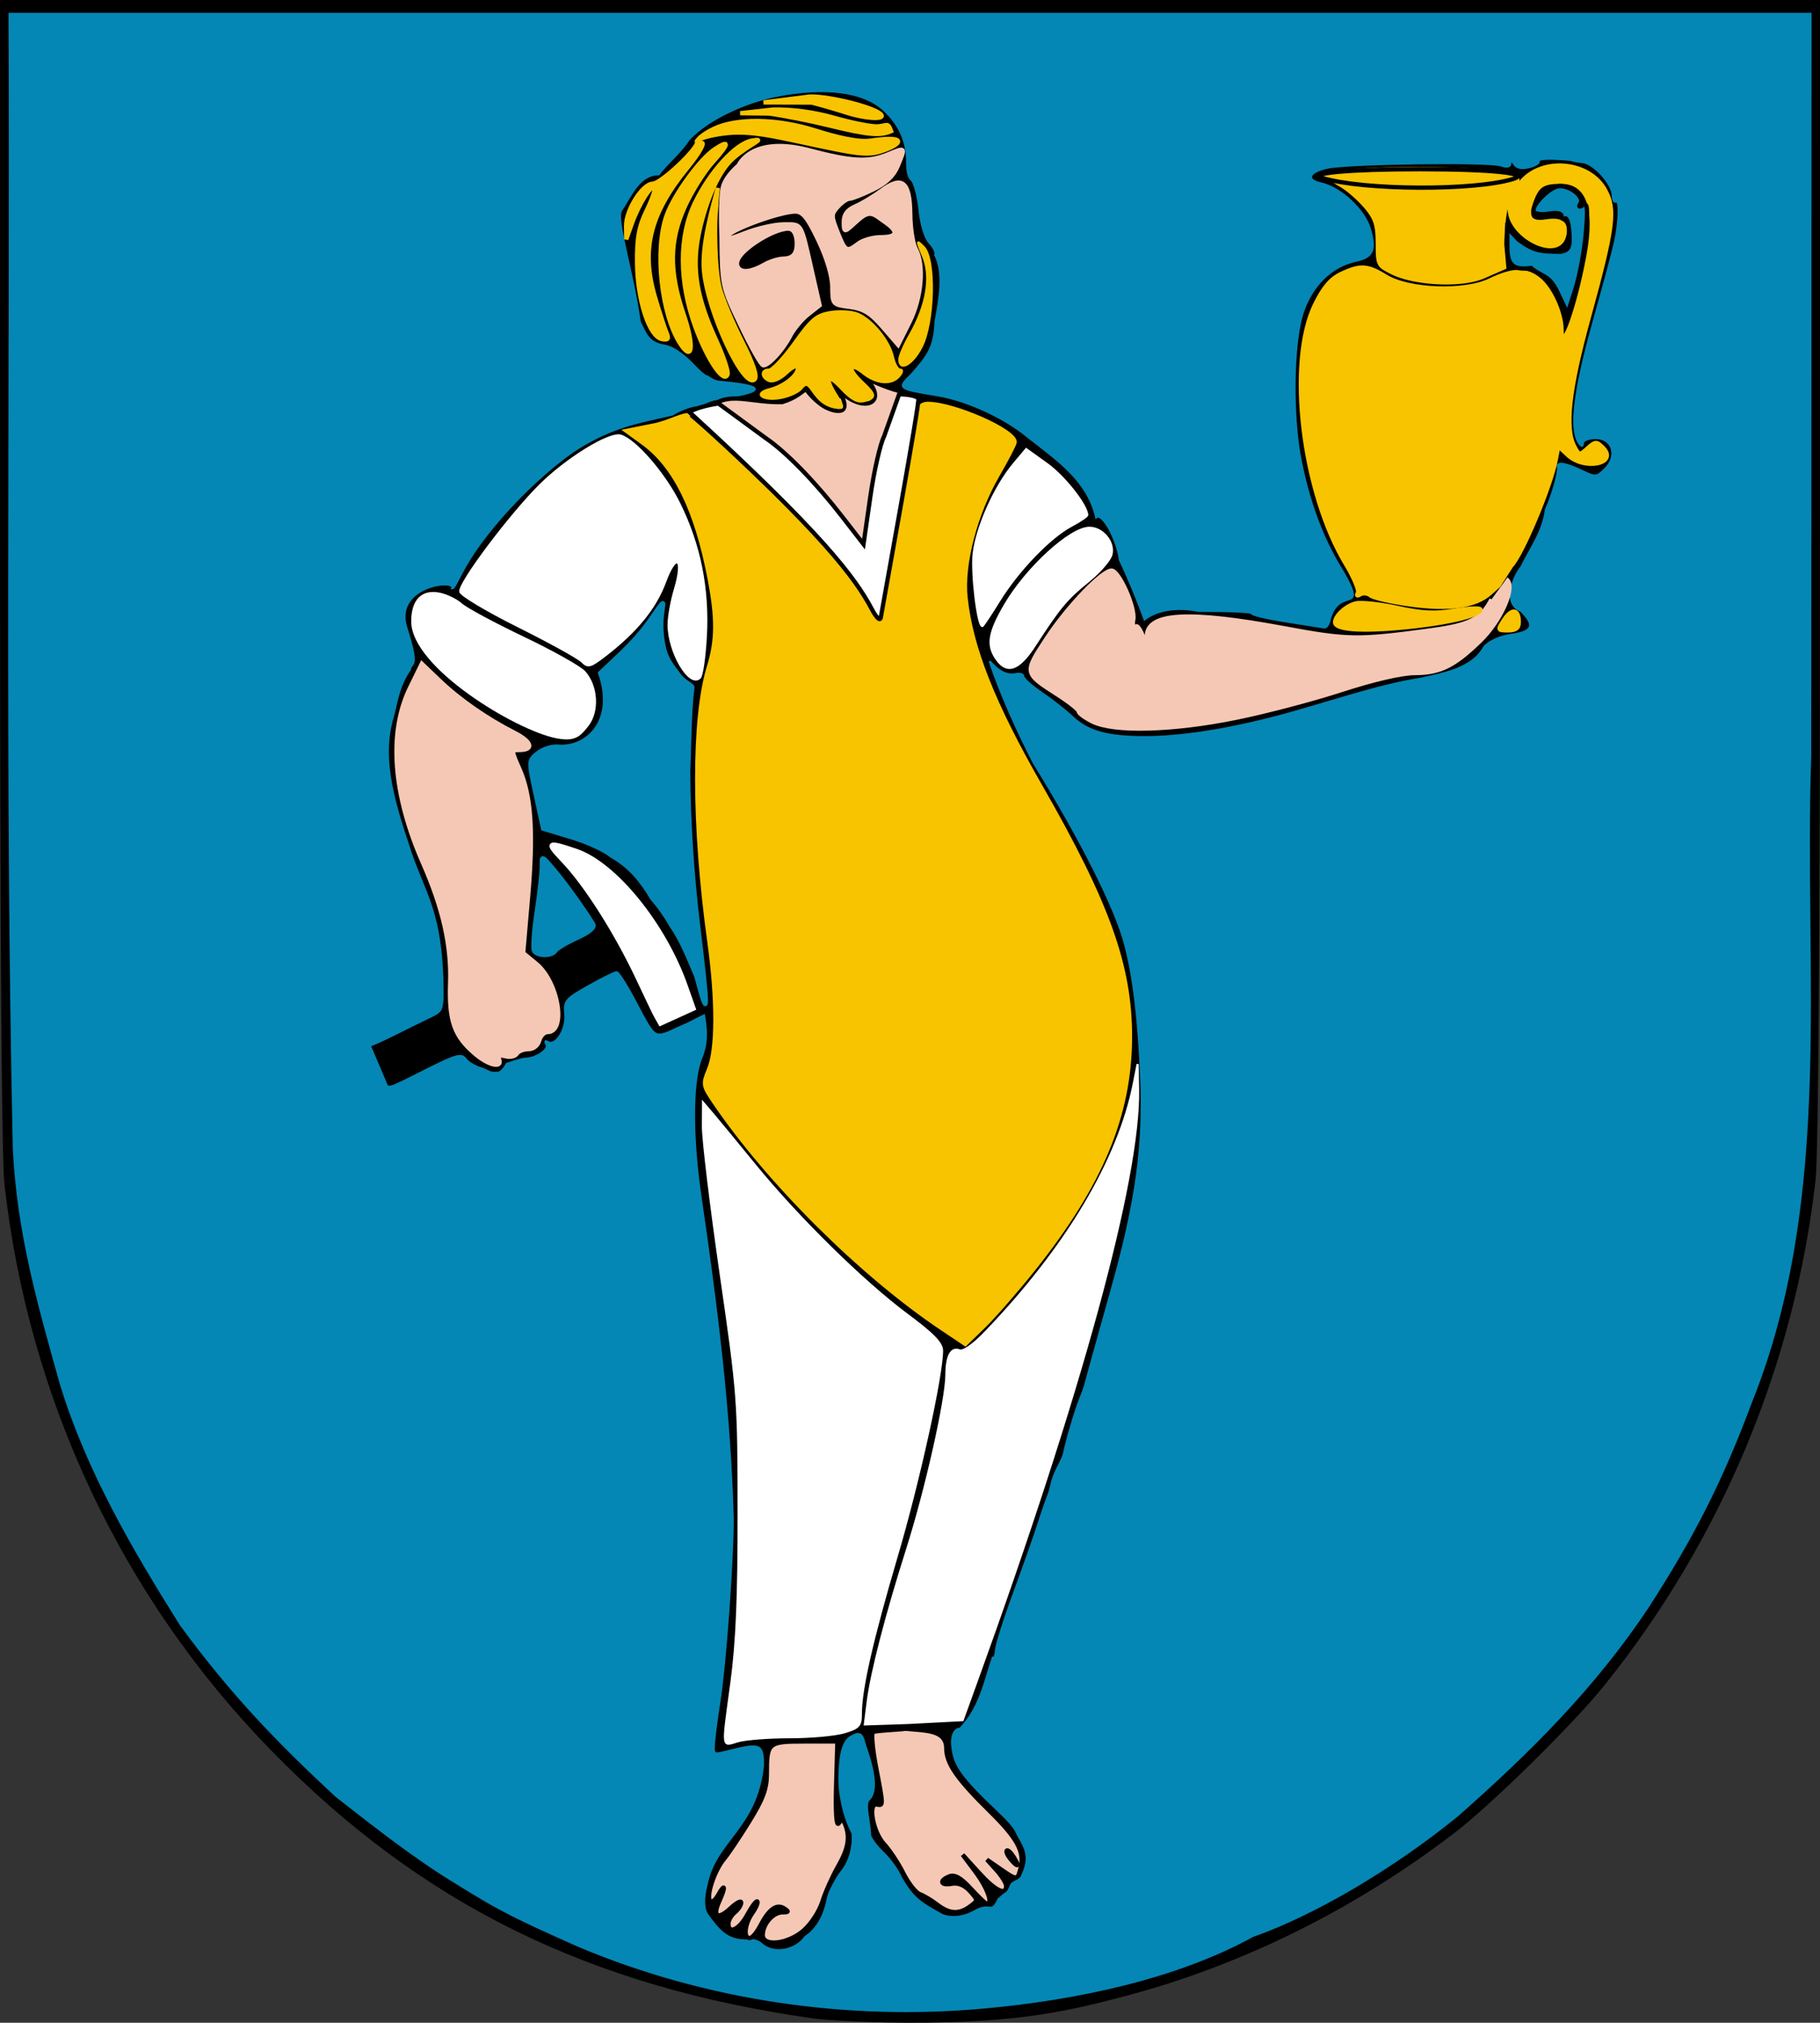
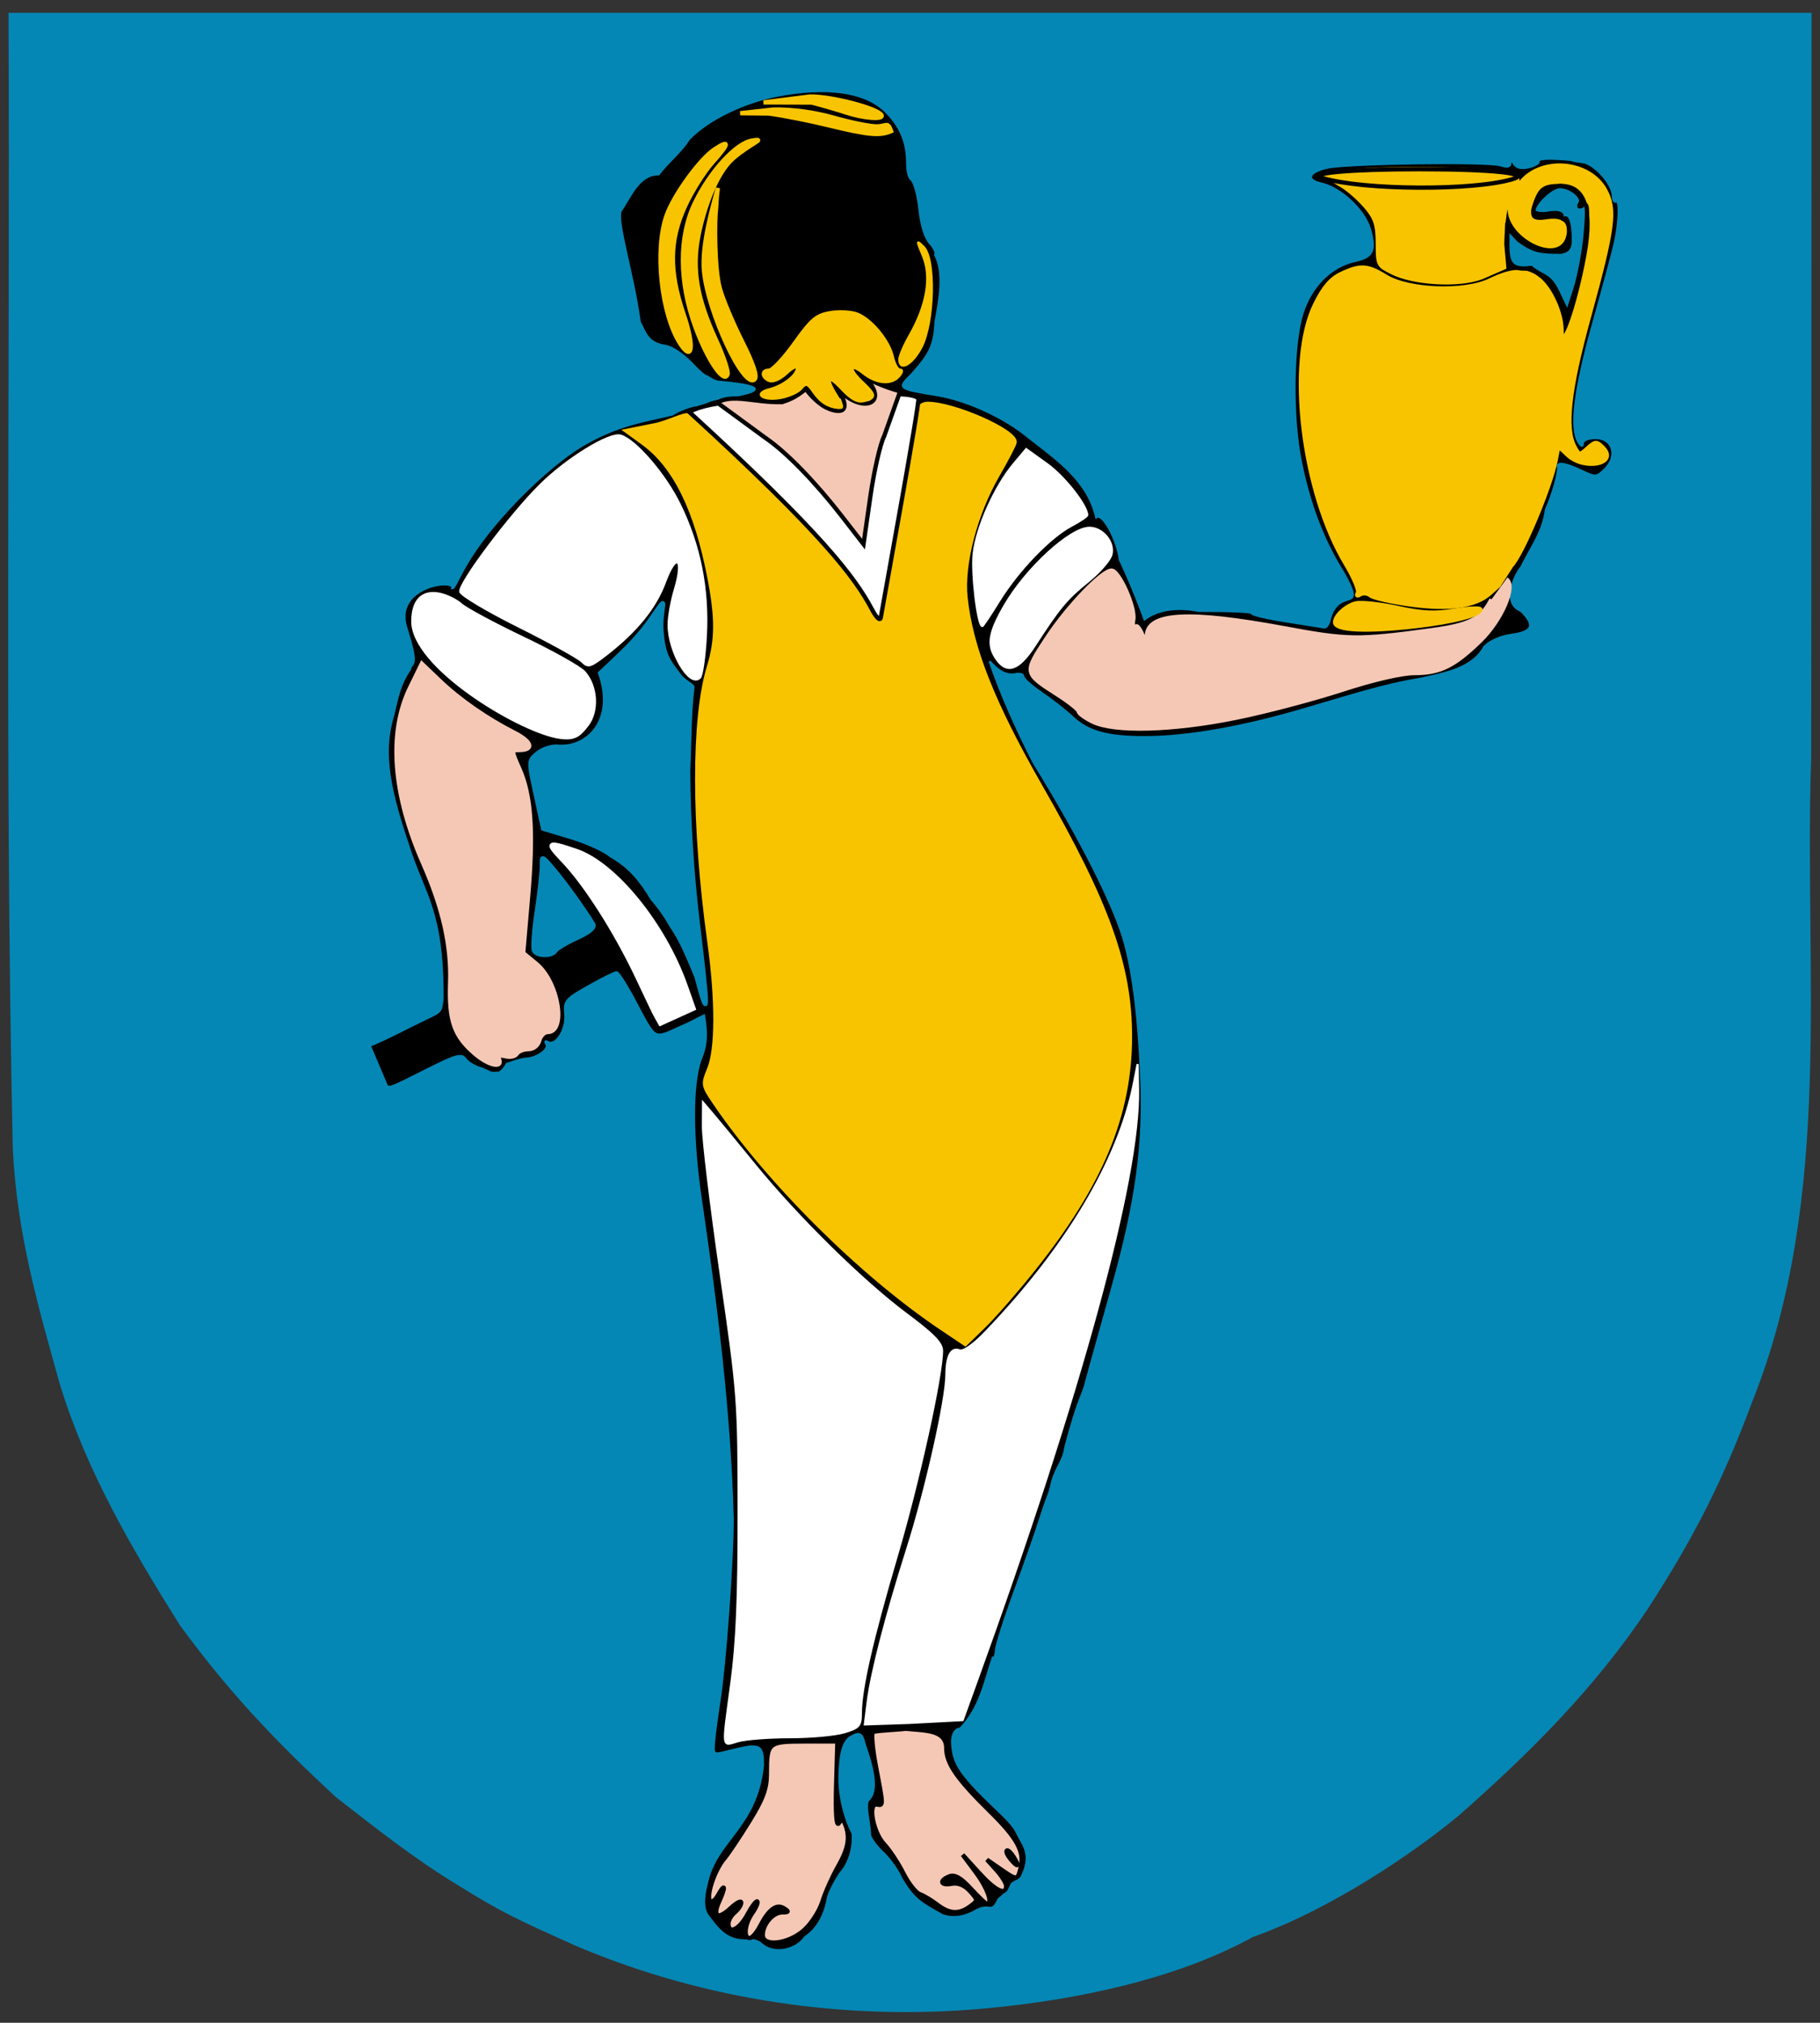
<svg xmlns="http://www.w3.org/2000/svg" xmlns:ns1="http://sodipodi.sourceforge.net/DTD/sodipodi-0.dtd" xmlns:ns2="http://www.inkscape.org/namespaces/inkscape" version="1.0" width="426" height="473.309" id="svg2" ns1:version="0.32" ns2:version="0.46" ns1:docname="POL_gmina_Koszęcin_COA.svg" ns2:output_extension="org.inkscape.output.svg.inkscape">
  <rect width="100%" height="100%" fill="#333333" stroke="none" />
  <ns1:namedview ns2:window-height="480" ns2:window-width="640" ns2:pageshadow="2" ns2:pageopacity="0.0" guidetolerance="10.0" gridtolerance="10.0" objecttolerance="10.0" borderopacity="1.0" bordercolor="#666666" pagecolor="#ffffff" id="base" showgrid="false" showguides="true" ns2:guide-bbox="true" />
  <defs id="defs5">
    <ns2:perspective ns1:type="inkscape:persp3d" ns2:vp_x="0 : 241.5 : 1" ns2:vp_y="0 : 1000 : 0" ns2:vp_z="432 : 241.5 : 1" ns2:persp3d-origin="216 : 161 : 1" id="perspective68" />
    <ns2:perspective id="perspective3499" ns2:persp3d-origin="372.04724 : 350.78739 : 1" ns2:vp_z="744.09448 : 526.18109 : 1" ns2:vp_y="0 : 1000 : 0" ns2:vp_x="0 : 526.18109 : 1" ns1:type="inkscape:persp3d" />
  </defs>
-   <path d="M 191,471.886 C 138.129,464.505 98.959,445.216 63.869,409.282 C 28.979,373.554 7.2,327.339 1.53,277 C 0.896,271.366 0.513,217.981 0.508,134.25 L 0.5,0.5 L 213,0.5 L 425.5,0.5 L 425.492,133.75 C 425.487,217.143 425.104,270.367 424.47,276 C 419.63,318.969 402.48,360.026 375.179,394 C 367.794,403.19 348.813,421.859 340,428.602 C 316.869,446.299 290.572,459.335 263.5,466.526 C 248.713,470.454 238.411,472.506 216.772,472.789 C 204.672,472.948 192.65,472.117 191,471.886 z" id="path2541" style="fill:#000000;stroke:#000000" ns1:nodetypes="csscccccsssssc" />
  <path d="M 230.5,469.471 C 251.794,467.532 275.177,462.642 293.068,452.786 C 307.557,447.708 325.939,436.84 340.877,424.67 C 357.532,410.018 372.837,394.834 385.355,376.073 C 396.115,359.451 402.776,346.331 409.735,327.655 C 428.844,279.773 421.68,227.256 423.45,176.996 C 423.498,119.164 423.496,61.332 423.52,3.5 C 283.18,3.5 142.84,3.5 2.5,3.5 C 2.862,91.941 1.583,180.408 3.496,268.828 C 4.478,288.67 9.388,305.531 14.502,323.797 C 20.688,344.08 31.592,362.604 42.544,380.052 C 54.457,396.29 65.216,407.396 78.898,420.098 C 88.637,427.683 97.447,434.631 107.037,440.439 C 117.532,446.998 121.136,448.66 135.403,455.035 C 165.172,467.585 198.25,472.439 230.5,469.471 z" id="path2539" style="fill:#0487b5;fill-opacity:1;stroke:#0487b5;stroke-opacity:1" />
  <path d="M 178.217,454.891 C 177.329,454.003 175.73,453.786 174.645,454.07 C 169.914,454.083 168.046,451.422 165.434,447.884 C 164.699,446.57 164.492,444.354 165.387,440.961 C 167.525,430.435 176.991,427.881 178.585,413.137 C 178.592,407.787 177.842,407.918 169.425,410.023 C 167.006,410.627 166.869,410.464 167.16,407.333 C 167.331,405.5 167.892,401.3 168.409,398 C 169.749,389.433 171.499,365.368 171.504,355.443 C 170.833,330.307 167.669,305.36 164.021,280.5 C 161.953,266.45 161.912,253.999 163.913,248.104 C 165.556,244.335 165.416,241.505 164.786,237.616 C 162.553,238.681 161.527,239.346 159.813,240.044 C 158.047,240.763 156.873,241.513 155.496,241.897 C 153.183,242.54 152.693,242.019 149.057,235.047 C 146.893,230.896 144.765,227.5 144.329,227.5 C 143.892,227.5 140.939,228.963 137.767,230.75 C 132.355,233.8 132.02,234.206 132.32,237.344 C 132.66,240.886 130.07,244.97 128.212,243.822 C 127.65,243.475 127.49,243.674 127.855,244.265 C 128.712,245.651 125.29,247.728 123.05,247.728 C 121.618,247.875 119.616,248.642 118.728,248.927 C 118.728,248.479 118.32,250.043 116.877,250.989 C 114.407,251.141 115.205,251.009 112.805,250.04 C 111.33,249.67 109.617,248.675 108.998,247.829 C 108.016,246.485 106.839,246.81 99.709,250.395 C 90.449,255.051 90.887,254.919 90.198,253.25 C 89.914,252.562 88.978,250.356 88.118,248.347 L 86.554,244.695 C 91.123,242.806 95.325,240.469 99.444,238.523 C 103.492,236.611 103.165,236.705 103.587,233.87 C 103.707,212.584 99.115,209.482 95.404,197.368 C 90.497,182.983 89.662,175.009 92.073,167.237 C 93.102,162.893 93.583,160.06 95.951,156.655 C 96.211,154.682 98.283,156.857 95.112,146.935 C 91.96,137.071 106.769,135.319 105.856,137.678 C 106.472,137.686 107.885,133.646 111.119,128.935 C 118.425,118.295 130.135,107.699 136.73,103.992 C 144.356,99.572 150.008,98.692 157.446,96.976 C 157.996,96.526 160.503,95.288 162.565,94.902 C 165.033,94.755 164.879,93.848 167.946,93.319 C 171.051,92.784 185.704,90.869 168.25,89.321 C 166.84,89.196 165.706,88.055 165.346,88.035 C 164.987,88.016 163.612,86.834 162.291,85.409 C 160.836,83.838 157.944,81.272 155.517,80.884 C 151.65,80.266 151.089,78.006 149.722,75.269 C 148.171,63.846 144.268,52.039 145.273,49.409 C 147.593,45.991 149.536,40.748 154.175,40.789 C 155.927,38.332 159.47,35.475 161.218,32.609 C 166.072,27.544 174.59,23.913 181.408,22.484 C 192.995,20.167 202.22,21.255 207.074,25.893 C 210.194,28.875 212.356,32.647 212.332,38.092 C 212.325,39.702 212.584,41.46 213.299,42.022 C 214.013,42.584 214.874,45.719 215.211,48.988 C 215.587,52.632 216.522,55.681 217.628,56.867 C 218.619,57.932 219.195,59.185 218.906,59.651 C 221.102,63.883 219.904,70.22 218.982,75.233 C 218.727,81.322 217.231,83.224 213.452,87.547 C 210.001,90.92 209.996,90.915 219.5,92.501 C 226.715,93.704 235.45,97.924 240.587,102.202 C 247.331,107.51 254.539,112.261 256.587,121.056 C 258.032,119.75 261.556,126.36 262.118,130.988 C 262.118,130.988 264.985,136.911 267.908,144.93 C 272.926,141.07 280.451,142.943 280.451,142.943 C 287.562,142.911 293.213,143.155 293.01,143.483 C 292.807,143.812 296.307,144.657 300.787,145.362 C 305.267,146.067 309.387,146.724 309.942,146.822 C 310.498,146.92 311.111,145.96 311.304,144.689 C 313.599,136.962 319.998,143.957 314.447,134 C 309.318,125.921 306.359,117.228 304.478,108 C 302.348,97.599 302.555,80.355 304.897,73.218 C 307.016,66.759 311.584,62.278 317.318,61.032 C 321.39,60.148 322.113,58.489 320.611,53.478 C 319.3,49.099 313.729,43.929 309.268,42.949 C 305.551,42.133 306.211,40.27 310.575,39.256 C 315.165,38.189 348.408,37.726 351.25,38.688 C 352.772,39.204 353.505,39.054 353.515,38.225 C 353.526,37.376 353.8,37.425 354.408,38.385 C 354.994,39.31 356.166,39.55 357.934,39.106 C 359.39,38.74 360.377,38.11 360.127,37.706 C 359.877,37.301 361.546,37.053 363.836,37.155 C 366.126,37.256 368,37.413 368,37.503 C 368,37.593 369.089,37.785 370.421,37.929 C 373.148,38.224 377.487,43.058 377.495,45.809 C 377.498,46.804 377.837,47.409 378.25,47.154 C 379.165,46.587 379.056,51.734 378.052,56.5 C 377.647,58.425 375.332,67.053 372.907,75.674 C 368.539,91.211 367.427,100.292 369.5,103.5 C 370.146,104.5 370.474,104.583 370.485,103.75 C 370.493,103.033 371.771,102.5 373.481,102.5 C 377.499,102.5 378.779,106.666 375.705,109.74 C 373.734,111.71 373.5,111.728 370.172,110.149 C 366.44,108.378 364.4,108.045 364.664,109.25 C 364.924,110.438 363.447,115.699 361.854,119.261 C 361.108,124.594 358.458,127.896 356.091,132.716 C 354.393,134.655 351.578,141.244 356.019,142.928 C 359.438,146.347 358.802,147.869 353.662,148.568 C 351.23,148.899 348.639,150.047 347.455,151.318 C 344.672,156.454 338.227,157.557 332.402,158.858 C 323.725,160.221 314.464,163.301 305.577,165.855 C 291.112,170.155 277.872,172.493 268,172.49 C 259.138,172.488 254.667,171.242 250.948,167.738 C 249.326,166.21 246.088,163.671 243.75,162.094 C 241.412,160.518 239.5,158.787 239.5,158.247 C 239.5,157.708 238.592,157.504 237.482,157.794 C 234.998,158.126 233.218,156.47 231.649,154.755 C 234.22,162.367 238.307,171.416 241.975,178.5 C 253.1,196.513 261.142,212.493 263.364,221 C 265.349,228.603 266.49,238.054 267.106,252 C 267.809,267.905 266.013,281.09 260.434,301 C 255.145,319.876 254.285,322.97 254.043,324 C 253.913,324.55 253.321,326.182 252.726,327.626 C 251.747,330.001 249.543,337.496 249.086,340 C 248.986,340.55 248.365,341.978 247.707,343.174 C 247.049,344.37 246.351,346.17 246.155,347.174 C 245.96,348.178 245.512,349.675 245.159,350.5 C 244.806,351.325 243.88,354.025 243.1,356.5 C 242.321,358.975 239.781,366.175 237.456,372.5 C 235.131,378.825 233.177,384.97 233.114,386.155 C 233.051,387.339 232.717,388.134 232.372,387.921 C 230.455,393.639 229.413,399.595 224.747,404.5 C 223.568,404.5 222.533,405.904 222.943,408.961 C 223.378,412.201 224.232,414.445 230.529,420.681 C 234.712,424.824 237.033,426.593 238.135,429.066 C 239.142,431.326 241.73,433.756 239.323,438.71 C 238.95,440.194 236.97,440.183 236.64,441.151 C 236.141,442.61 235.574,442.777 233.721,444.41 C 232.012,448.065 231.791,445.261 228.59,446.977 C 226.058,448.472 223.178,449.111 220.531,448.112 C 215.438,445.252 213.827,444.418 210.891,439.382 C 210.123,437.543 208.242,435.059 207.045,433.862 C 205.848,432.665 204.525,431.45 203.437,429.161 C 201.708,425.522 199.063,425.646 199.473,428.244 C 199.955,431.294 199.187,435.37 196.908,438.053 C 196.203,438.882 194.048,442.651 193.787,444.092 C 193.041,448.208 191.292,451.411 188.473,453.258 C 186.375,456.298 181.247,457.549 178.217,454.891 z" id="path2537" style="fill:#000000;fill-opacity:1;stroke:#0487b5;stroke-width:0.5;stroke-miterlimit:4;stroke-dasharray:none;stroke-opacity:1" ns1:nodetypes="cccccssscccczsssssssccccssscczcccczcsccczsssscccccssssscccscccccssscccssssssssssssssssssssssscccscccsssscccssssssssssssccsszcsccccssssscc" />
  <path d="M 188.113,451.709 C 189.825,450.219 191.787,447.2 192.474,445 C 193.16,442.8 194.797,439.12 196.111,436.822 C 198.543,432.568 199.005,429.978 197.861,426.998 C 197.347,425.66 197.044,425.595 196.317,426.666 C 195.758,427.49 195.525,424.084 195.706,417.749 L 196,407.498 L 188.357,407.499 C 179.748,407.5 179.5,407.713 179.5,415.106 C 179.5,418.577 178.588,421.021 175.332,426.275 C 173.04,429.974 170.402,433.9 169.471,435 C 167.325,437.534 165.326,443.41 166.154,444.75 C 166.506,445.319 167.369,444.716 168.107,443.385 C 169.75,440.422 169.909,441.509 168.338,444.957 C 166.714,448.521 168.036,449.285 171.004,446.496 C 172.377,445.207 173.5,444.625 173.5,445.203 C 173.5,445.782 172.825,446.815 172,447.5 C 171.175,448.185 170.5,449.365 170.5,450.122 C 170.5,452.721 173.046,451.499 174.933,447.994 C 175.972,446.066 177.02,444.687 177.263,444.929 C 177.505,445.172 176.983,446.4 176.102,447.658 C 174.322,450.199 173.968,453.5 175.474,453.5 C 176.01,453.5 177.106,452.23 177.908,450.677 C 179.943,446.743 181.751,445.414 183.534,446.542 C 184.736,447.303 184.66,447.472 183.11,447.485 C 180.928,447.502 178.578,450.205 178.532,452.75 C 178.48,455.589 184.393,454.947 188.113,451.709 z" id="path2535" style="fill:#f5c8b5;fill-opacity:1;stroke:#000000" />
  <path style="fill:#f5c8b5;fill-opacity:1;stroke:#000000" d="M 211.994,404.519 C 210.344,404.754 204.69,404.957 204.312,405.327 C 203.934,405.697 204.271,409.375 205.061,413.5 C 206.805,422.603 206.804,422.561 205.25,422.25 C 203.094,421.819 204.348,428.726 206.925,431.482 C 208.22,432.867 210.25,435.934 211.435,438.299 C 212.621,440.663 214.358,442.877 215.295,443.219 C 216.233,443.561 218.073,444.664 219.385,445.67 C 222.245,447.865 224.453,447.986 227.046,446.09 C 228.948,444.699 228.947,444.652 227.015,442.516 C 225.75,441.119 224.249,440.506 222.778,440.787 C 220.103,441.299 219.713,440.016 222.248,439.043 C 223.484,438.569 224.952,439.416 227.261,441.936 C 229.057,443.896 230.746,445.5 231.013,445.5 C 232.439,445.5 231.124,441.784 228.411,438.144 L 225.321,434 L 229.188,438.25 C 232.991,442.43 235.5,443.648 235.5,441.314 C 235.5,440.662 234.488,439.007 233.25,437.637 L 231,435.145 L 234.154,437.322 C 238.082,440.034 238.15,440.03 238.893,437.069 C 239.833,433.327 238.122,430.154 231.821,423.953 C 223.972,416.229 221.503,412.67 221.485,409.056 C 221.463,404.713 216.515,404.98 211.994,404.519 z" id="path3213" ns1:nodetypes="cssssssssssssscccscccsssc" />
  <path style="fill:#ffffff;stroke:#ffffff;stroke-width:0.5;stroke-miterlimit:4;stroke-dasharray:none;stroke-opacity:1" d="M 212.685,403.159 L 225.311,402.5 L 228.477,393.75 C 253.011,325.96 266.742,275.699 266.385,255 L 266.281,249 L 265.413,253.425 C 261.873,271.467 249.604,292.045 230.627,311.768 C 227.843,314.662 225.473,316.32 224.599,315.985 C 222.632,315.23 221.534,317.278 221.515,321.734 C 221.491,327.546 216.753,348.608 212.354,362.453 C 207.43,377.951 203.967,391.34 203.094,398.25 L 202.431,403.5 L 212.685,403.159 z" id="path2533" ns1:nodetypes="ccccccssssccc" />
  <path d="M 236.48,434.976 C 235.784,434.138 235.409,433.258 235.645,433.021 C 235.882,432.785 236.625,433.47 237.296,434.545 C 238.748,436.87 238.264,437.125 236.48,434.976 z" id="path2531" style="fill:#ffffff;stroke:#000000" />
  <path d="M 202.074,407.941 C 201.539,405.806 201.167,405.608 199.432,406.536 C 197.616,407.508 196.849,410.245 196.732,415.719 C 196.581,422.838 200.065,431.769 202.545,431.233 C 204.866,430.732 201.512,422.467 203.14,420.988 C 206.13,418.27 202.417,409.307 202.074,407.941 z" id="path2529" style="fill:#0487b5;fill-opacity:1;stroke:#0487b5;stroke-opacity:1" ns1:nodetypes="cssssc" />
  <path d="M 184.877,406.5 C 189.767,406.5 195.508,405.979 197.634,405.342 C 201.093,404.305 201.5,403.841 201.5,400.93 C 201.5,395.235 204.172,383.545 209.939,364 C 215.031,346.746 220.5,321.909 220.5,316.038 C 220.5,314.284 218.464,312.194 212.25,307.569 C 201.994,299.937 186.766,284.969 176.672,272.598 C 172.452,267.427 168.002,262.027 166.782,260.598 L 164.563,258 L 164.532,263.584 C 164.514,266.655 166.385,282.18 168.688,298.084 C 172.783,326.35 172.877,327.607 172.892,354 C 172.904,373.89 172.459,384.335 171.204,393.663 C 169.037,409.764 168.9,408.533 172.743,407.43 C 174.527,406.919 179.988,406.5 184.877,406.5 z" id="path2527" style="fill:#ffffff;stroke:#ffffff;stroke-width:0.5;stroke-miterlimit:4;stroke-dasharray:none;stroke-opacity:1" />
  <path d="M 241.853,297 C 257.675,277.181 264.439,260.952 264.483,242.708 C 264.522,226.12 259.321,211.561 243.51,184 C 232.431,164.686 227.255,151.635 225.997,139.837 C 225.165,132.038 228.265,120.204 233.52,111.118 C 235.709,107.332 237.5,103.878 237.5,103.44 C 237.5,100.775 223.178,94.5 217.096,94.5 C 214.662,94.5 213.083,97.831 210.93,107.5 C 210.256,110.525 209.659,112.082 209.602,110.96 C 209.514,109.198 210.568,104.604 213.092,95.75 C 213.67,93.723 213.386,93.5 210.231,93.5 C 208.305,93.5 205.44,94.172 203.864,94.994 C 200.406,96.797 194.178,96.946 191.184,95.296 C 188.819,93.993 170.712,93.348 169.975,94.54 C 169.728,94.941 170.879,95.829 172.534,96.514 C 174.189,97.2 175.805,98.185 176.126,98.704 C 176.447,99.223 174.88,98.714 172.644,97.574 C 168.178,95.295 165.781,95.018 163.5,96.515 C 162.167,97.391 162.167,97.614 163.5,98.53 C 164.625,99.303 163.54,97.664 161.478,97.185 C 159.965,96.834 156.611,98.857 153.081,99.559 L 146.662,100.835 L 150.494,103.61 C 157.994,109.044 163.018,119.26 166.095,135.338 C 167.891,144.717 167.855,149.767 165.95,156 C 162.237,168.15 162.279,193.133 166.057,220.424 C 167.946,234.068 167.916,245.568 165.981,250.2 C 164.513,253.713 164.556,253.976 167.231,257.917 C 179.903,276.59 201.659,298.205 220.472,310.813 L 225.944,314.48 L 230.306,310.24 C 232.705,307.908 237.901,301.95 241.853,297 z" id="path2525" style="fill:#f8c400;fill-opacity:1;stroke:#f8c400;stroke-opacity:1" ns1:nodetypes="cssssssssssssssssssscccssssscccc" />
-   <path style="fill:#000000;stroke:#000000" d="M 161.769,97.112 C 168.365,102.589 196.18,128.633 201.672,137.261 L 205.8,143.033 L 208.134,129.185 C 209.113,122.585 214.548,94.884 214.566,93.83" id="path3490" />
  <path style="fill:#ffffff;fill-opacity:1;stroke:#000000" d="M 161.339,96.401 C 166.656,93.398 179.18,93.598 190.72,93.084 C 202.259,92.569 212.813,91.341 214.964,93.203 C 215.405,93.644 207.205,138.53 206.161,144.5 C 206.007,145.387 205.142,144.57 204.046,142.5 C 200.148,135.141 192.387,124.793 161.339,96.401 z" id="path2523" ns1:nodetypes="cscssc" />
  <path style="fill:#f5c8b5;fill-opacity:1;stroke:#000000" d="M 206.95,102.062 L 210.699,91.557 C 206.878,90.602 202.543,88.407 202.543,88.407 C 208.282,94.256 202.035,97.106 196.235,91.131 C 199.987,97.573 195.384,96.349 193.359,95.347 C 191.937,94.644 189.724,92.689 188.7,91.048 C 187.471,91.728 186.544,92.996 183.055,94.1 C 176.437,94.237 171.762,92.088 167.842,94.179 L 179.173,102.478 C 183.982,105.746 190.787,112.727 197.12,120.889 L 202.119,127.332 L 203.705,116.291 C 204.578,110.218 206.037,103.815 206.95,102.062 z" id="path3358" ns1:nodetypes="ccccscccccccc" />
  <path d="M 116.826,247.906 C 116.503,247.066 116.997,246.817 118.308,247.16 C 119.39,247.443 120.577,247.185 120.946,246.587 C 121.316,245.989 122.534,245.5 123.653,245.5 C 124.846,245.5 125.903,244.673 126.21,243.5 C 126.498,242.4 127.37,241.5 128.149,241.5 C 132.643,241.5 130.704,229.767 125.504,225.5 L 122.458,223 L 123.587,210 C 124.908,194.785 124.336,186.178 121.591,179.974 C 119.668,175.625 119.665,175.5 121.497,175.5 C 125.113,175.5 124.539,173.561 120.285,171.401 C 113.915,168.168 107.514,163.708 102.869,159.266 L 98.737,155.316 L 95.982,160.947 C 90.859,171.418 91.947,185.898 99.068,202.044 C 103.679,212.499 105.664,221.259 105.369,229.856 C 105.057,238.95 106.307,242.477 111.343,246.714 C 114.436,249.317 117.634,250.013 116.826,247.906 z" id="path2507" style="fill:#f5c8b5;fill-opacity:1;stroke:#f5c8b5;stroke-opacity:1" />
  <path d="M 154.581,239.534 L 162.351,236 L 160.48,230.694 C 155.43,216.369 143.926,202.196 134.834,199.098 C 128.069,196.793 127.675,197.063 131.692,201.25 C 137.066,206.85 144.052,217.792 149.249,228.75 C 154.143,239.068 152.823,236.4 154.581,239.534 z" id="path2505" style="fill:#ffffff;stroke:#ffffff" ns1:nodetypes="cccsssc" />
  <path d="M 163.367,216.377 C 161.915,204.314 161.128,191.902 161.077,180.25 C 161.387,174.088 161.307,166.848 162.039,161.077 C 162.355,160.252 160.215,159.834 158.878,157.917 C 156.493,154.743 155.268,153.438 154.83,147.636 C 154.424,142.258 156.906,138.15 152.954,143.956 C 149.002,149.763 145.873,152.357 140.47,157.5 C 144.378,168.598 137.613,175.335 130.523,174.708 C 129.135,174.585 127.026,175.276 125.837,176.243 C 123.675,177.998 123.675,178.008 125.398,185.951 L 127.123,193.902 L 133.883,195.951 C 137.601,197.078 141.764,199.003 143.133,200.229 C 147.499,202.689 150.157,205.978 152.749,210.331 C 154.106,211.799 156.068,214.575 157.108,216.5 C 159.646,220.133 161.274,224.414 163.015,228.5 C 166.089,240.262 165.705,235.804 163.367,216.377 z" id="path2503" style="fill:#0487b5;fill-opacity:1;stroke:#0487b5;stroke-opacity:1" ns1:nodetypes="cccczzcsscccccccc" />
  <path d="M 130.002,222.497 C 130.342,221.946 132.634,220.578 135.095,219.457 C 138.053,218.109 139.317,217.009 138.826,216.21 C 136.609,212.596 132.275,206.575 129.694,203.52 C 126.849,200.154 126.755,200.122 126.824,202.52 C 126.863,203.884 126.331,208.715 125.642,213.256 C 124.953,217.796 124.665,221.959 125.003,222.506 C 125.801,223.796 129.202,223.791 130.002,222.497 z" id="path2501" style="fill:#0487b5;fill-opacity:1;stroke:#0487b5;stroke-opacity:1" />
  <path d="M 137.523,169.75 C 140.098,166.483 139.774,160.597 136.835,157.264 C 135.826,156.119 129.375,152.498 122.5,149.216 C 115.625,145.934 109.078,142.413 107.952,141.39 C 106.825,140.367 104.537,139.257 102.866,138.923 C 98.82,138.114 96.5,140.475 96.5,145.4 C 96.5,155.974 120.727,170.603 130.177,172.49 C 134.553,173.364 135.654,172.12 137.523,169.75 z" id="path2499" style="fill:#ffffff;stroke:#ffffff;stroke-width:0.5;stroke-miterlimit:4;stroke-dasharray:none;stroke-opacity:1" />
  <path d="M 350.774,137 L 353.755,132.336 C 356.185,129.906 362.904,113.944 364.125,107.702 L 364.769,104.404 L 366.949,106.452 C 370.901,110.165 378.904,108.476 375.149,104.721 C 373.7,103.271 373.393,103.287 371.611,104.9 C 369.738,106.595 369.614,106.581 368.527,104.551 C 366.223,100.246 367.217,91.235 371.857,74.358 C 377.665,53.234 378.201,49.076 375.705,44.5 C 372.02,37.742 361.045,36.686 356.06,42.611 C 354.652,44.284 353.5,45.195 353.5,44.636 C 353.5,44.076 353.989,43.316 354.587,42.946 C 355.363,42.467 355.349,41.949 354.538,41.137 C 352.847,39.444 318.291,38.93 314.405,40.539 L 311.423,41.775 L 314.254,43.497 C 315.811,44.444 318.304,46.666 319.793,48.436 C 322.004,51.064 322.5,52.642 322.5,57.051 C 322.5,62.127 322.693,62.096 325.742,63.673 C 330.652,66.212 341.345,66.945 346.81,64.858 L 352.08,62.561 L 351.6,57.167 C 351.654,53.775 352.06,49.875 352.5,48.5 C 353.268,46.103 353.305,46.13 353.4,49.161 C 353.594,55.295 364.345,60.713 365.997,55.509 C 366.969,52.448 365.622,51.218 361.951,51.814 C 358.067,52.445 357.025,50.879 358.591,46.762 C 359.89,43.345 361.162,42.535 365.26,42.515 C 371.64,42.485 373.906,48.43 371.833,59.759 C 369.541,72.288 365.5,83.396 365.5,77.168 C 365.5,73.367 362.976,67.717 360.27,65.46 C 357.296,62.979 354.115,63.024 348.748,65.622 C 342.792,68.505 329.67,68.004 324.305,64.688 C 320.081,62.078 318.393,61.983 313.924,64.103 C 311.487,65.26 309.785,67.263 307.811,71.297 C 301.227,84.754 304.832,115.044 315.033,131.986 C 316.931,135.137 318.193,138.187 317.838,138.763 C 317.452,139.386 317.675,139.51 318.389,139.068 C 319.048,138.661 320.132,138.78 320.798,139.333 C 321.464,139.885 325.666,140.838 330.137,141.45 C 339.213,142.693 345.353,141.83 348.708,138.84 L 350.774,137 z" id="path2550" style="fill:#f8c400;fill-opacity:1;stroke:#f8c400;stroke-opacity:1" />
  <path d="M 349.116,140.241 C 346.749,144.868 344.064,146.245 335,147.48 C 317.869,149.814 315.524,149.781 300.53,146.996 C 278.263,142.86 268.591,143.4 268.437,148.785 L 268.373,151 L 267.469,148.75 C 266.407,146.107 265.304,145.697 266.126,148.25 C 266.54,149.538 266.44,149.653 265.745,148.685 C 265.227,147.962 265.008,146.293 265.26,144.976 C 265.785,142.229 261.901,133.495 260.161,133.511 C 257.961,133.531 249.836,142.017 245.069,149.272 C 239.648,157.522 239.635,157.453 247.577,162.549 C 250.285,164.287 252.5,166.055 252.5,166.479 C 252.5,166.903 253.963,167.971 255.75,168.852 C 260.777,171.331 274.438,170.968 289.284,167.962 C 296.179,166.566 307.3,163.641 313.997,161.462 C 321.416,159.048 328.095,157.498 331.088,157.494 C 337.046,157.486 340.354,155.863 346.435,149.965 C 351.526,145.026 354.927,137 352.551,135.532" id="path2497" style="fill:#f5c8b5;fill-opacity:1;stroke:#f5c8b5;stroke-opacity:1" />
  <path d="M 309.521,41.662 C 305.691,40.524 315.892,39.592 332.19,39.592 C 349.302,39.592 358.547,40.571 354.071,41.91 C 344.779,44.688 319.224,44.546 309.521,41.662 z" id="path2495" style="fill:#f8c400;fill-opacity:1;stroke:#000000;stroke-width:1;stroke-miterlimit:4;stroke-dasharray:none" />
  <path d="M 165.217,148.829 C 165.814,137.72 163.774,127.531 159.018,117.869 C 155.633,110.992 148.801,103.05 145.317,101.943 C 142.764,101.131 132.765,107.248 126.482,113.465 C 119.431,120.442 107.365,136.526 107.734,138.458 C 107.886,139.26 113.999,142.904 121.316,146.555 C 128.634,150.205 135.334,153.906 136.206,154.777 C 137.651,156.223 138.149,156.083 141.895,153.181 C 149.012,147.667 153.444,142.193 155.672,136.167 C 158.291,129.083 160.18,130.59 157.954,137.987 C 157.154,140.644 156.5,144.336 156.5,146.191 C 156.5,152.608 161.435,160.965 163.817,158.583 C 164.326,158.074 164.956,153.685 165.217,148.829 z" id="path2491" style="fill:#ffffff;stroke:#ffffff;stroke-width:0.5;stroke-miterlimit:4;stroke-dasharray:none" />
  <path d="M 242.232,151 C 247.931,142.181 249.682,140.079 254.667,136.064 C 257.356,133.899 259.821,131.069 260.146,129.774 C 260.875,126.871 258.107,123.5 254.995,123.5 C 250.553,123.5 240.245,132.931 235.184,141.625 C 231.511,147.934 231.013,150.827 233.063,153.956 C 235.596,157.822 238.409,156.915 242.232,151 z" id="path2489" style="fill:#ffffff;stroke:#ffffff;stroke-width:0.5;stroke-miterlimit:4;stroke-dasharray:none" />
  <path d="M 331.406,146.518 C 340.135,145.515 346.5,143.871 346.5,142.621 C 346.5,142.222 343.817,142.34 340.538,142.882 C 335.876,143.653 332.953,143.516 327.133,142.253 C 323.039,141.365 318.634,140.889 317.345,141.197 C 315.085,141.735 312.5,144.094 312.5,145.618 C 312.5,147.502 319.818,147.851 331.406,146.518 z" id="path2487" style="fill:#f8c400;fill-opacity:1;stroke:#f8c400;stroke-opacity:1" />
-   <path d="M 355.5,145.559 C 355.5,142.531 353.881,142.27 352.086,145.009 C 350.495,147.437 350.518,147.5 352.977,147.5 C 354.808,147.5 355.5,146.967 355.5,145.559 z" id="path2485" style="fill:#f8c400;fill-opacity:1;stroke:#f8c400;stroke-opacity:1" />
  <path d="M 233.854,140.605 C 238.27,133.451 245.728,125.7 250.774,123.023 C 252.823,121.935 254.493,120.81 254.484,120.523 C 254.411,118.223 249.104,111.488 245.1,108.614 L 240.2,105.097 L 237.302,108.549 C 232.88,113.815 228.6,123.373 227.901,129.545 C 227.384,134.106 228.866,146.5 229.929,146.5 C 230.087,146.5 231.853,143.847 233.854,140.605 z" id="path2483" style="fill:#ffffff;stroke:#ffffff;stroke-width:0.5;stroke-miterlimit:4;stroke-dasharray:none" />
  <path d="M 196.29,93.25 C 193.348,88.653 193.616,87.481 196.83,90.889 C 199.296,93.504 200.705,94.259 202.323,93.836 C 205.118,93.105 205.064,92.378 202,89.5 C 198.683,86.384 198.786,84.793 202.135,87.427 C 205.234,89.865 208.752,90.106 210.5,88 C 211.257,87.088 211.336,86.5 210.702,86.5 C 210.128,86.5 209.36,85.139 208.995,83.476 C 208.163,79.691 203.984,74.634 200.634,73.361 C 199.234,72.829 196.376,72.683 194.281,73.037 C 191.028,73.587 189.805,74.616 185.898,80.09 C 183.383,83.616 180.689,86.5 179.912,86.5 C 178.012,86.5 178.112,88.414 180.051,89.158 C 180.945,89.501 182.639,88.779 184.051,87.452 C 185.398,86.187 186.5,85.61 186.5,86.171 C 186.5,87.781 183.263,90.279 180.177,91.049 C 176.093,92.068 178.478,93.914 182.825,93.099 C 184.736,92.74 186.857,91.774 187.54,90.952 C 188.624,89.646 188.967,89.721 190.248,91.55 C 191.583,93.457 193.33,95.47 196.865,95.437 C 197.342,95.432 197.082,94.487 196.29,93.25 z" id="path2481" style="fill:#f8c400;fill-opacity:1;stroke:#f8c400;stroke-width:0.5;stroke-miterlimit:4;stroke-dasharray:none;stroke-opacity:1" ns1:nodetypes="csssssssssssssssssssc" />
  <path d="M 173.67,79.839 C 171.482,75.486 169.147,69.917 168.481,67.463 C 167.208,62.769 167.243,51.431 167.604,48.913 C 167.699,48.245 167.63,46.946 168.028,43.989 C 166.763,48.424 164.216,57.444 164.772,63.368 C 165.686,73.111 174.159,91.241 176.638,88.762 C 177.319,88.081 176.349,85.167 173.67,79.839 z" id="path2479" style="fill:#f8c400;fill-opacity:1;stroke:#f8c400;stroke-opacity:1" ns1:nodetypes="csscssc" />
-   <path style="fill:#f5c8b5;fill-opacity:1;stroke:#f5c8b5;stroke-opacity:1" d="M 189,35.066 C 175.739,31.732 172.863,38.729 172.863,38.729 C 172.863,38.729 170.134,40.936 169.307,43.457 C 168.48,45.978 168.876,55.229 168.876,55.229 C 169,66.978 169.008,67.017 173.416,76.25 C 175.845,81.338 178.207,85.5 178.666,85.5 C 179.962,85.5 183.233,81.917 184.927,78.641 C 185.77,77.011 187.673,74.723 189.155,73.556 L 191.851,71.436 L 190.096,63.718 C 187.379,51.771 187.81,52.5 183.47,52.5 C 181.327,52.5 177.234,53.423 174.373,54.55 C 170.48,56.085 169.481,56.228 170.4,55.12 C 171.808,53.424 182.785,49.5 186.122,49.5 C 187.895,49.5 189.018,50.892 191.572,56.25 C 193.56,60.421 194.797,64.582 194.811,67.141 C 194.833,71.226 194.887,71.288 198.917,71.819 C 202.123,72.241 203.776,73.252 206.612,76.526 L 210.223,80.696 L 212.862,75.402 C 215.742,69.621 216.385,61.994 214.311,58.184 C 213.658,56.983 213.095,53.353 213.061,50.118 C 212.982,42.488 211.185,41.012 206.341,44.596 C 204.503,45.955 201.762,47.605 200.25,48.262 C 198.293,49.113 197.5,50.184 197.5,51.979 C 197.5,55.022 197.903,54.054 200.954,51.408 C 203.727,49.003 204.457,50.081 207.277,52.057 C 210.425,54.262 210.035,55.5 206.191,55.5 C 204.371,55.5 202.009,56.161 200.941,56.968 C 198.151,59.078 197.894,58.941 196.067,54.375 C 194.525,50.522 194.528,50.126 196.113,48.375 C 197.046,47.344 198.273,46.5 198.839,46.5 C 199.405,46.5 201.86,45.536 204.295,44.357 C 207.361,42.873 209.148,41.192 210.111,38.889 C 211.985,34.403 211.983,34.4 208.032,36.051 C 203.27,38.041 199.489,37.845 189,35.066 z" id="path3221" ns1:nodetypes="cczcssscccssssssscccsssssssssssssssc" />
  <path style="fill:#f8c400;fill-opacity:1;stroke:#f8c400;stroke-opacity:1" d="M 171.601,37.058 C 175.577,33.583 179.74,32.242 175.977,32.896 C 172.215,33.549 166.203,40.139 162.654,47.5 C 158.852,55.383 158.907,66.031 162.804,76.619 C 165.645,84.34 169.505,89.984 170.305,87.585 C 170.534,86.899 169.322,83.302 167.612,79.591 C 163.114,69.833 161.947,63.001 163.457,55.27 C 164.722,48.793 167.624,40.532 171.601,37.058 z" id="path3217" ns1:nodetypes="ccsssssc" />
-   <path style="fill:#f8c400;fill-opacity:1;stroke:#f8c400;stroke-opacity:1" d="M 172.493,31.016 C 177.882,30.957 183.078,32.327 191.167,34.022 C 199.255,35.716 202.689,36.447 205.75,35.536 C 211.094,33.945 212.971,31.536 203.744,32.909 C 200.619,33.374 194.85,31.814 191,30.587 C 181.951,27.703 172.429,27.541 167,30.179 C 164.8,31.248 163.089,32.587 163.198,33.155 C 163.492,34.691 154.701,42.976 152.762,42.989 C 150.388,43.005 146.492,49.213 146.544,52.898 L 146.588,56 L 147.923,52.259 C 149.521,47.78 152.449,43.116 153.194,43.861 C 153.488,44.155 152.676,46.557 151.39,49.198 C 149.544,52.986 149.064,55.583 149.114,61.5 C 149.188,70.247 151.965,78.773 154.924,79.343 C 156.404,79.628 156.629,79.319 156.01,77.851 C 155.579,76.833 154.362,73.075 153.304,69.5 C 150.019,58.395 152.138,49.961 160.904,39.25 C 163.492,36.088 165.023,33.468 164.305,33.43 C 160.27,33.212 167.104,31.075 172.493,31.016 z" id="path2477" ns1:nodetypes="ccsssssscccssssssssc" />
  <path d="M 173.5,61.674 C 173.5,59.52 181.243,54.5 184.565,54.5 C 185.079,54.5 185.5,55.625 185.5,57 C 185.5,58.915 184.974,59.508 183.25,59.535 C 182.012,59.555 179.875,60.214 178.5,61 C 175.68,62.612 173.5,62.906 173.5,61.674 z" id="path2475" style="fill:#000000;stroke:#000000" />
  <path d="M 215.674,81.25 C 218.668,75.503 219.004,60.583 216.203,57.791 C 214.474,56.068 214.469,56.15 216.061,59.977 C 218.057,64.773 216.949,71.382 212.979,78.352 C 211.615,80.746 210.5,83.333 210.5,84.102 C 210.5,87.012 213.547,85.333 215.674,81.25 z" id="path2473" style="fill:#f8c400;fill-opacity:1;stroke:#f8c400;stroke-width:0.5;stroke-miterlimit:4;stroke-dasharray:none;stroke-opacity:1" />
  <path d="M 160.006,73.519 C 156.565,63.402 156.661,56.294 160.345,48.228 C 161.909,44.803 164.801,40.204 166.771,38.01 C 170.724,33.607 170.914,32.528 167.322,34.881 C 163.845,37.159 157.737,45.578 156.01,50.471 C 153.184,58.48 154.774,73.472 159.178,80.357 C 162.106,84.933 162.574,81.068 160.006,73.519 z" id="path2471" style="fill:#f8c400;fill-opacity:1;stroke:#f8c400;stroke-opacity:1" />
  <path d="M 371.191,54.595 C 371.692,48.629 371.557,47.347 370.502,47.999 C 369.608,48.551 369.431,48.42 369.946,47.588 C 370.85,46.124 367.817,43.577 365.115,43.532 C 362.92,43.495 358.195,48.197 359.045,49.573 C 359.362,50.087 360.945,50.274 362.561,49.989 C 364.309,49.681 365.5,49.906 365.5,50.545 C 365.5,51.135 365.864,51.393 366.308,51.119 C 366.752,50.844 367.22,52.379 367.347,54.531 C 367.545,57.894 367.256,58.508 365.289,58.911 C 360.729,58.839 359.233,58.869 355.529,56.16 L 352.808,53.319 L 352.808,57.41 C 352.808,61.571 353.646,63.358 358.35,62.712 C 361.149,64.985 362.529,64.191 364.553,68.404 L 366.916,73.383 L 368.744,67.691 C 369.748,64.561 370.85,58.668 371.191,54.595 z" id="path2469" style="fill:#0487b5;fill-opacity:1;stroke:#000000" />
  <path d="M 208.587,30.685 C 207.72,28.283 207.579,29.631 204.997,29.57 C 203.345,29.532 198.846,28.6 195,27.5 C 190.643,26.254 185.366,25.548 181.003,25.627 L 173.261,26.493 L 180,26.565 C 183.3,27.011 189.6,28.258 194,29.335 C 203.323,31.619 205.971,31.809 208.587,30.685 z" id="path2467" style="fill:#f8c400;fill-opacity:1;stroke:#f8c400;stroke-opacity:1" ns1:nodetypes="csscccsc" />
  <path d="M 206.31,26.896 C 205.323,25.3 194.479,22.494 189.569,22.585 L 178.716,23.964 L 190,23.994 C 192.75,24.722 196.35,25.77 198,26.323 C 201.94,27.643 207.069,28.123 206.31,26.896 z" id="path2465" style="fill:#f8c400;fill-opacity:1;stroke:#f8c400;stroke-opacity:1" ns1:nodetypes="ccccsc" />
</svg>